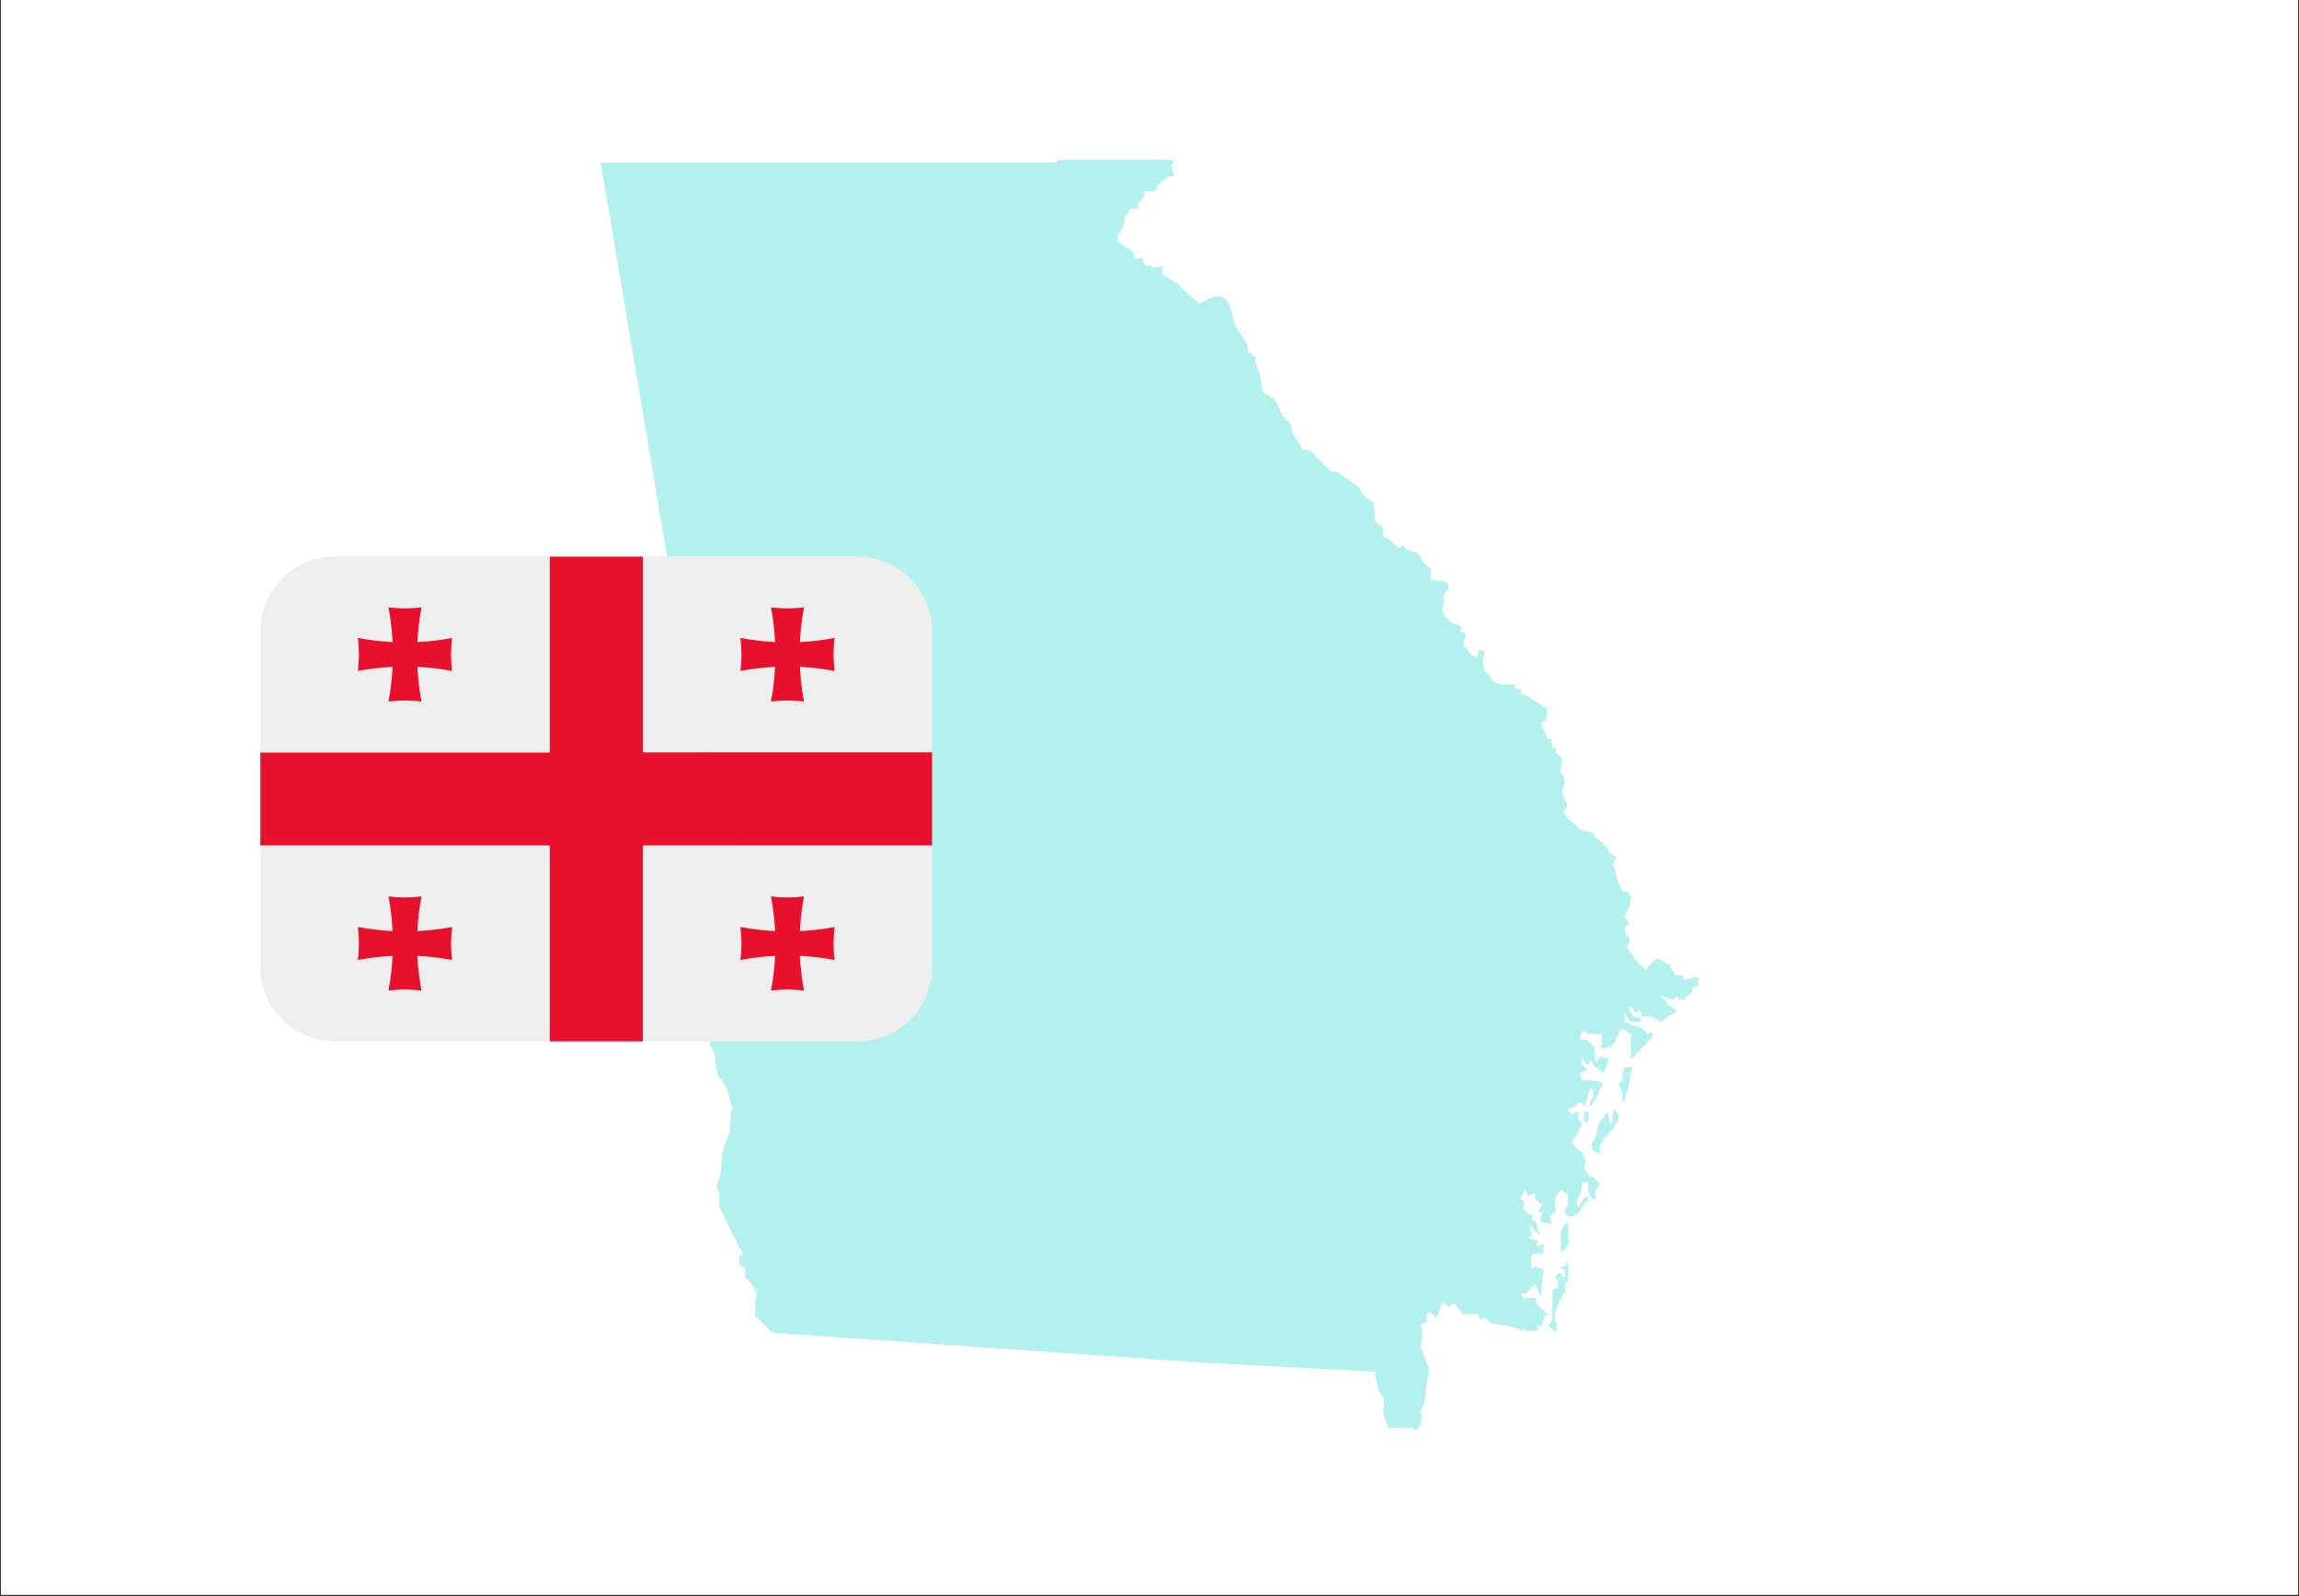
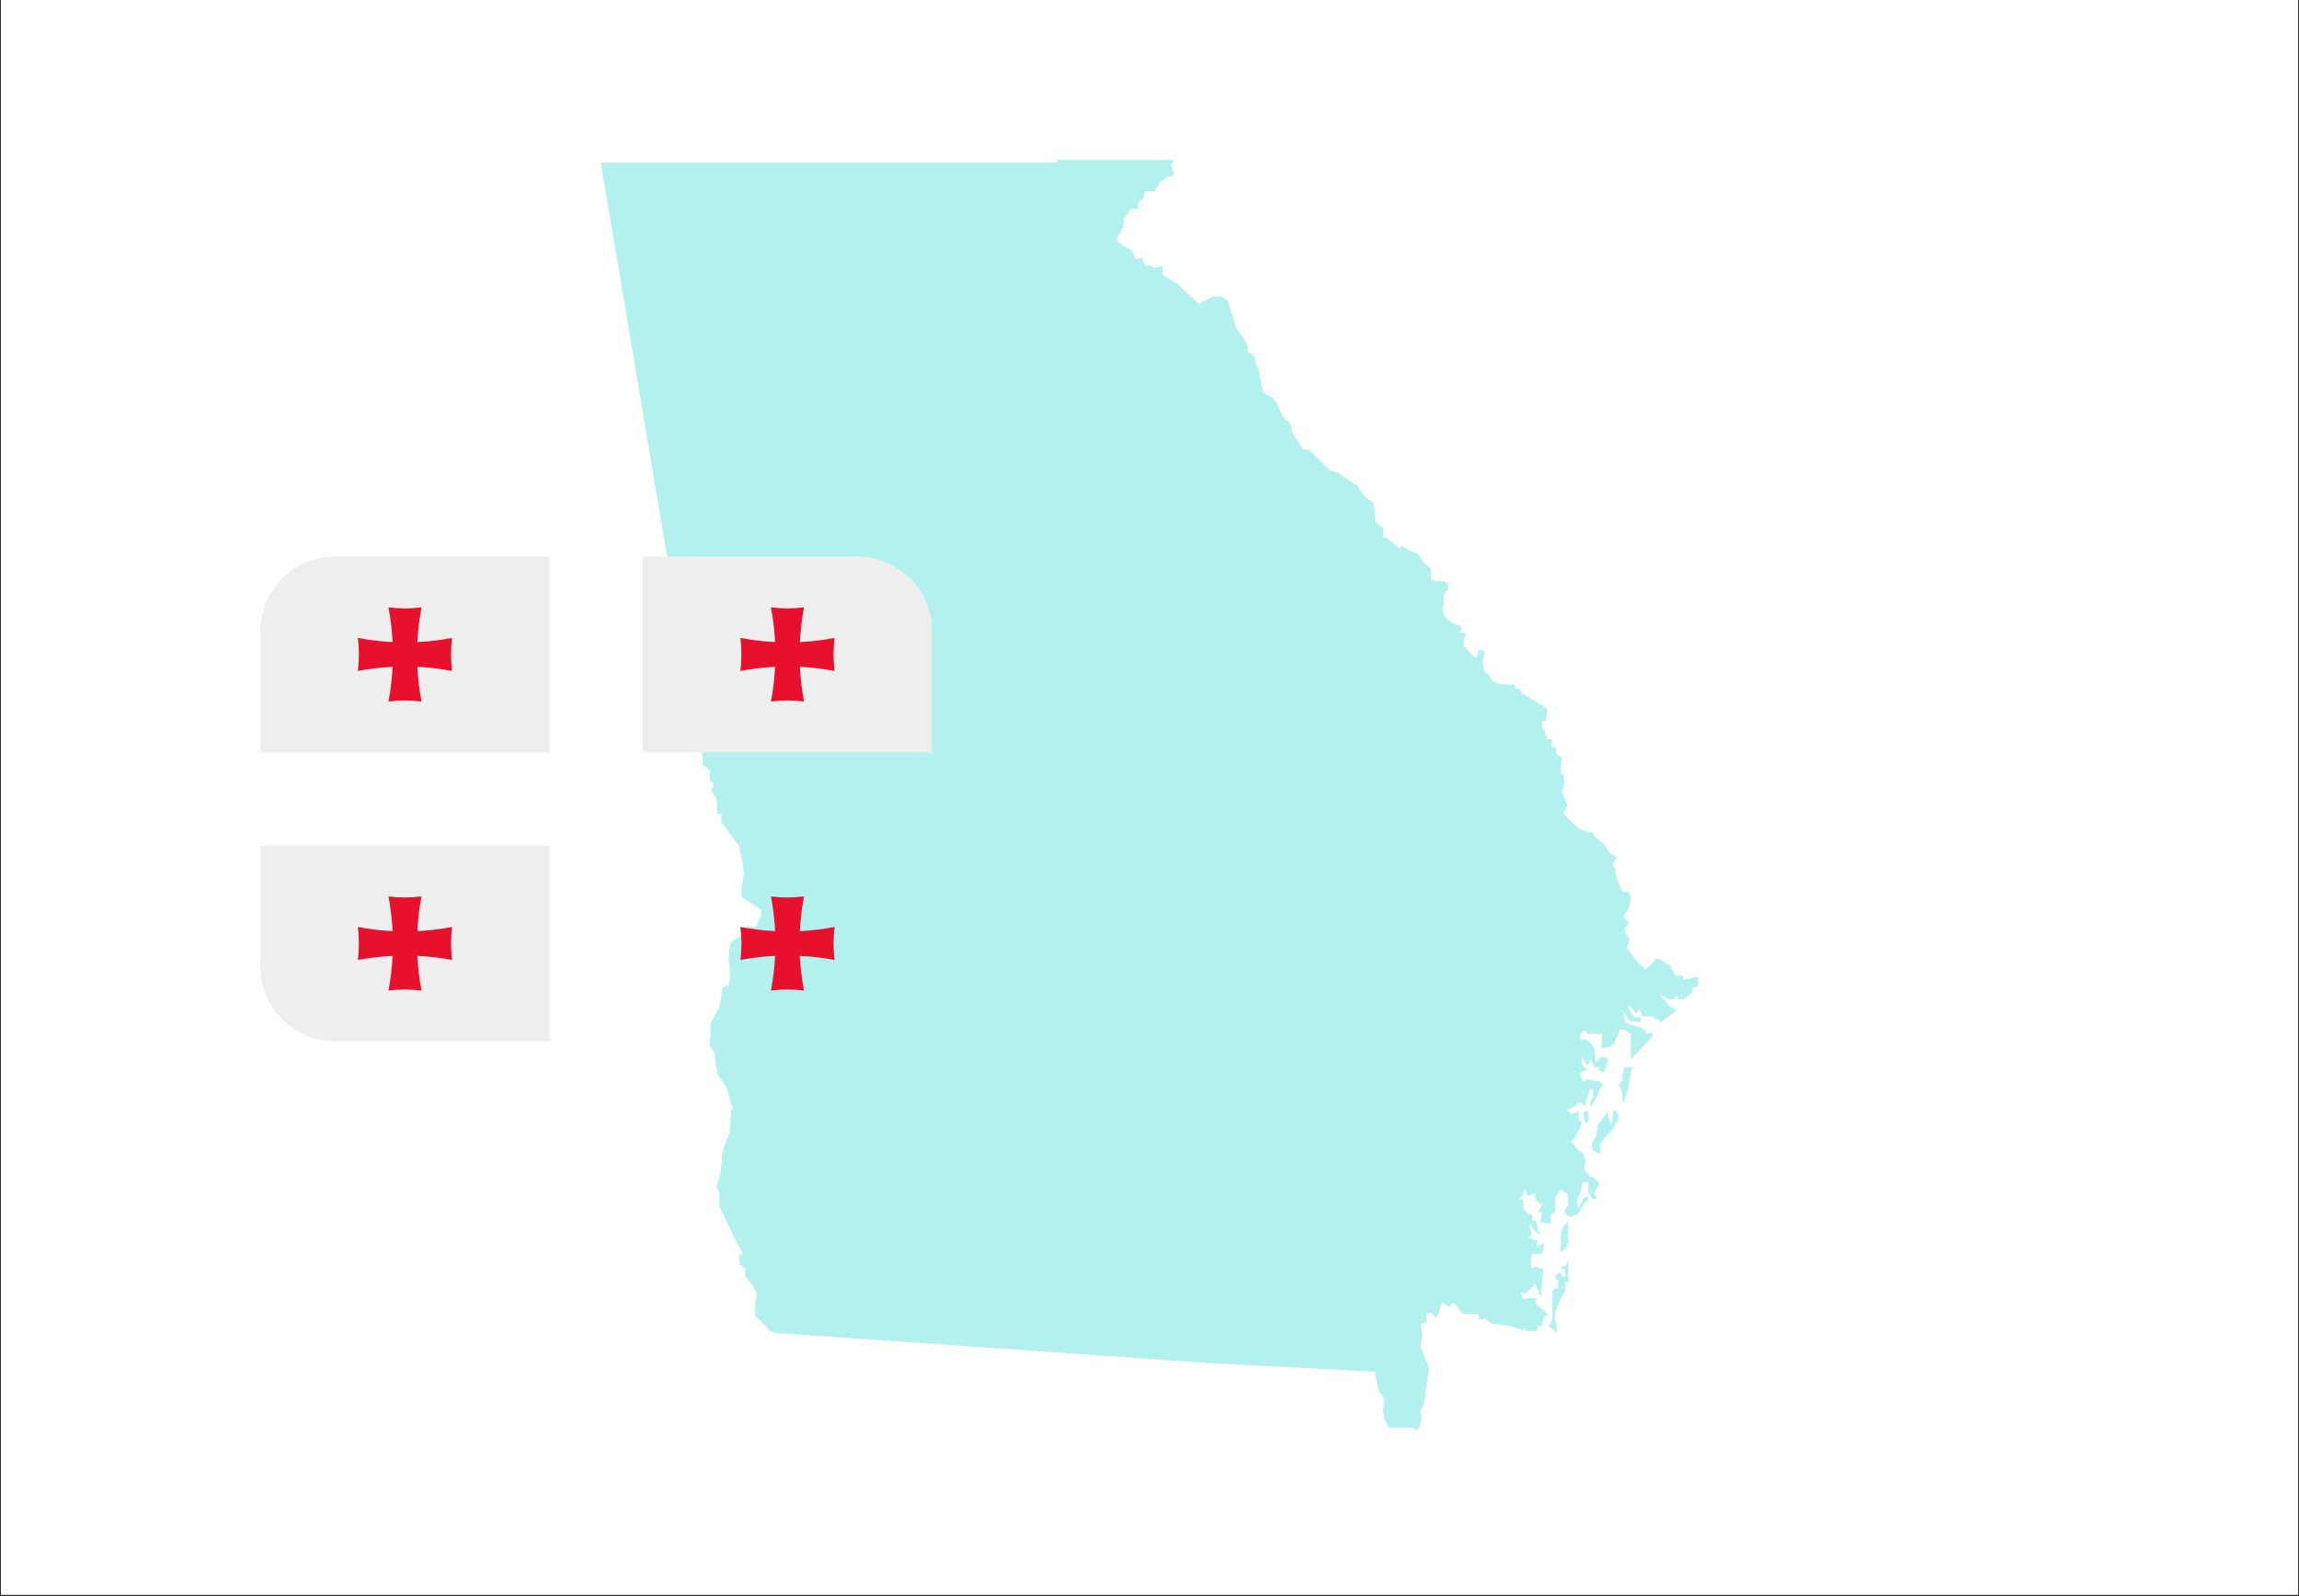
<svg xmlns="http://www.w3.org/2000/svg" width="1080" zoomAndPan="magnify" viewBox="0 0 810 562.5" height="750" preserveAspectRatio="xMidYMid meet" version="1.0">
  <rect x="0" y="0" width="810" height="562.5" fill="#333333" stroke="none" />
  <defs>
    <filter x="0%" y="0%" width="100%" height="100%" id="5ab18ea1ac">
      <feColorMatrix values="0 0 0 0 1 0 0 0 0 1 0 0 0 0 1 0 0 0 1 0" color-interpolation-filters="sRGB" />
    </filter>
    <clipPath id="cef222b582">
      <path d="M 0.359 0 L 809.641 0 L 809.641 562 L 0.359 562 Z M 0.359 0 " clip-rule="nonzero" />
    </clipPath>
    <mask id="c656aaa945">
      <g filter="url(#5ab18ea1ac)">
        <rect x="-81" width="972" fill="#000000" y="-56.25" height="675" fill-opacity="0.3" />
      </g>
    </mask>
    <clipPath id="4efd47a93d">
      <path d="M 0.672 1.199 L 387.328 1.199 L 387.328 449 L 0.672 449 Z M 0.672 1.199 " clip-rule="nonzero" />
    </clipPath>
    <clipPath id="00dd569931">
      <rect x="0" width="388" y="0" height="450" />
    </clipPath>
    <clipPath id="c9caf12de7">
      <path d="M 226 196.148 L 328.461 196.148 L 328.461 266 L 226 266 Z M 226 196.148 " clip-rule="nonzero" />
    </clipPath>
    <clipPath id="34694f2d76">
-       <path d="M 91.668 196.148 L 328.461 196.148 L 328.461 366.996 L 91.668 366.996 Z M 91.668 196.148 " clip-rule="nonzero" />
-     </clipPath>
+       </clipPath>
    <clipPath id="e2d8865c4e">
      <path d="M 91.668 196.148 L 194 196.148 L 194 266 L 91.668 266 Z M 91.668 196.148 " clip-rule="nonzero" />
    </clipPath>
    <clipPath id="546959cfd4">
      <path d="M 226 298 L 328.461 298 L 328.461 366.996 L 226 366.996 Z M 226 298 " clip-rule="nonzero" />
    </clipPath>
    <clipPath id="38f9097b51">
      <path d="M 91.668 298 L 194 298 L 194 366.996 L 91.668 366.996 Z M 91.668 298 " clip-rule="nonzero" />
    </clipPath>
  </defs>
  <g clip-path="url(#cef222b582)">
    <path fill="#ffffff" d="M 0.359 0 L 809.641 0 L 809.641 562 L 0.359 562 Z M 0.359 0 " fill-opacity="1" fill-rule="nonzero" />
    <path fill="#ffffff" d="M 0.359 0 L 809.641 0 L 809.641 562 L 0.359 562 Z M 0.359 0 " fill-opacity="1" fill-rule="nonzero" />
  </g>
  <g mask="url(#c656aaa945)">
    <g transform="matrix(1, 0, 0, 1, 211, 55)">
      <g clip-path="url(#00dd569931)">
        <g clip-path="url(#4efd47a93d)">
          <path fill="#00cfc8" d="M 386.426 289.273 L 382.387 290.336 L 381.855 288.797 L 379.305 288.797 L 377.289 285.238 L 374.738 283.695 L 372.719 282.688 L 368.68 286.723 L 365.121 283.164 C 365.121 283.164 363.582 280.613 363.102 280.137 C 362.625 279.656 362.094 279.125 362.094 279.125 C 362.094 279.125 363.633 275.566 363.102 275.566 C 362.57 275.566 361.562 273.547 361.562 273.547 L 361.562 271.531 L 363.102 270.52 L 361.082 267.969 L 362.625 265.422 L 363.156 263.879 L 363.688 261.328 L 362.676 259.312 L 360.66 259.312 L 358.641 254.742 L 358.109 251.715 L 357.098 249.695 L 358.641 247.145 L 356.09 245.605 C 356.09 245.605 355.082 243.586 354.551 243.055 C 354.02 242.523 353.008 241.512 353.008 241.512 L 350.457 239.496 L 350.457 238.484 L 347.906 237.953 L 345.891 237.422 L 341.32 233.387 L 339.781 231.367 L 341.32 228.816 L 339.301 224.246 L 340.312 220.688 L 339.781 218.137 L 338.77 217.129 L 339.301 212.082 L 337.281 210.539 L 337.281 208.523 L 335.742 208.523 L 335.742 205.492 L 334.203 205.492 C 334.203 205.492 333.191 202.465 332.66 201.934 C 332.129 201.402 332.129 199.383 332.129 199.383 L 333.672 198.852 L 334.203 194.816 L 326.125 189.77 L 325.117 189.77 L 324.586 187.75 L 323.043 187.75 L 322.512 186.207 L 317.945 186.207 C 317.945 186.207 314.918 185.676 314.387 184.191 C 313.855 182.648 311.836 181.641 311.836 181.16 C 311.836 180.684 311.305 178.133 311.305 178.133 C 311.305 178.133 312.312 175.105 311.836 174.574 C 311.355 174.043 309.816 174.043 309.816 174.043 L 309.816 175.051 L 309.285 176.594 L 307.746 176.062 L 304.715 172.5 L 304.715 170.484 L 305.246 169.473 C 305.246 169.473 305.777 167.934 304.715 167.934 C 303.652 167.934 303.176 167.934 303.176 167.934 L 304.184 166.391 L 303.176 165.383 C 303.176 165.383 301.633 164.852 301.156 164.852 C 300.68 164.852 298.129 162.301 298.129 162.301 L 297.117 159.75 L 297.648 158.211 L 297.648 155.129 L 298.18 153.59 L 299.191 153.059 L 299.191 150.508 L 298.18 149.977 L 293.133 149.445 L 293.133 145.406 L 290.586 143.387 L 289.043 140.84 L 288.035 139.828 L 285.008 138.82 L 282.988 137.277 L 281.977 138.289 L 277.941 134.73 L 276.398 134.199 L 276.398 131.168 L 273.371 128.617 L 273.371 125.59 L 272.84 122.031 C 272.84 122.031 270.289 120.492 269.812 120.012 C 269.332 119.535 267.793 116.984 267.793 116.984 C 267.793 116.984 266.785 115.445 266.254 115.445 C 265.723 115.445 260.195 111.406 260.195 111.406 L 257.645 110.875 L 250.578 103.809 L 248.031 103.277 C 248.031 103.277 245 98.707 244.469 97.699 C 243.938 96.691 243.938 95.148 243.938 95.148 C 243.938 95.148 243.938 94.617 243.406 94.141 C 242.875 93.66 240.859 91.59 240.859 91.59 C 240.859 91.59 239.848 89.039 239.316 88.031 C 238.785 87.02 237.777 85.48 237.777 85.48 L 234.219 83.461 C 234.219 83.461 233.207 80.434 233.207 78.891 C 233.207 77.352 231.668 73.844 231.668 73.844 L 231.137 70.816 L 228.586 68.797 L 228.586 66.781 L 226.566 63.219 L 224.547 60.668 C 224.547 60.668 223.539 57.641 223.539 57.109 C 223.539 56.578 221.52 51.055 221.52 51.055 L 219.5 49.512 L 216.473 49.512 L 211.426 52.062 L 205.848 47.016 L 203.828 44.996 L 198.621 41.863 C 198.621 41.863 198.621 40.855 198.621 39.844 C 198.621 38.836 199.152 38.836 198.621 38.836 C 198.09 38.836 195.594 39.367 195.594 39.367 L 194.055 38.355 C 194.055 38.355 193.043 38.887 192.512 38.355 C 191.98 37.824 191.504 35.805 191.504 35.805 L 188.953 36.336 L 187.945 33.309 C 187.945 33.309 186.934 32.777 185.926 32.301 C 184.914 31.77 182.367 29.75 182.367 29.75 L 182.898 28.211 L 184.914 24.648 C 184.914 24.648 184.914 21.09 185.445 21.09 C 185.977 21.09 186.457 20.082 186.457 20.082 L 187.465 18.539 L 190.016 18.539 L 190.016 16.523 L 192.035 14.504 C 192.035 14.504 192.035 12.484 192.566 12.484 C 193.098 12.484 195.594 12.484 195.594 12.484 L 197.613 9.457 L 200.164 7.438 L 202.711 6.906 L 201.703 3.348 L 202.711 1.328 L 161.328 1.328 L 161.328 2.336 L 0.672 2.336 L 35.523 209.371 L 36.531 210.914 L 36.531 214.473 L 39.082 216.492 L 39.082 218.031 C 39.082 218.031 39.082 218.562 39.082 219.57 C 39.082 220.582 40.625 221.113 40.625 221.113 L 39.613 223.664 L 40.625 225.203 L 41.633 227.223 C 41.633 227.223 41.633 227.223 41.633 228.762 C 41.633 230.305 41.633 231.789 41.633 231.789 L 43.172 231.789 L 43.172 234.82 L 49.23 242.895 L 50.238 246.934 L 51.25 252.988 L 50.238 257.559 L 50.238 261.117 L 57.305 265.688 L 57.305 267.227 L 55.285 271.797 L 52.258 271.266 L 51.25 273.812 L 46.203 277.375 L 45.672 283.961 C 45.672 283.961 46.203 285.98 46.203 286.512 C 46.203 287.043 46.203 290.07 46.203 290.07 L 45.672 292.09 L 43.652 293.098 L 43.121 295.648 L 42.59 299.688 L 39.562 305.266 L 39.031 313.34 C 39.031 313.34 41.047 315.891 41.047 318.387 C 41.047 320.938 42.059 323.965 42.059 323.965 L 45.086 328.535 L 46.094 332.094 L 47.105 335.652 L 46.574 336.664 L 46.043 344.262 L 45.031 346.809 L 44.023 349.359 L 43.492 351.379 L 42.961 358.445 L 41.953 361.473 L 41.422 363.016 L 42.43 365.562 L 42.43 370.133 L 49.496 384.797 L 50.504 385.805 L 50.504 387.348 L 49.496 387.348 L 49.496 390.426 L 51.516 391.969 L 51.516 394.996 C 51.516 394.996 56.082 399.566 55.551 401.586 C 55.02 403.602 55.02 408.648 55.02 408.648 L 60.598 414.227 L 62.141 414.758 L 215.145 425.387 L 273.691 428.414 C 273.691 428.414 273.16 429.422 273.691 430.434 C 274.223 431.441 274.223 435.48 275.707 436.488 C 277.25 437.496 276.238 442.066 276.238 442.066 L 276.77 445.094 L 278.312 448.125 L 286.918 448.125 C 286.918 448.125 288.461 450.672 289.469 446.582 C 290.477 442.543 289.469 443.555 289.469 443.555 C 289.469 443.555 289.469 441.535 290 441.004 C 290.531 440.473 291.008 438.453 291.008 438.453 L 291.539 433.406 L 292.551 427.352 L 289.523 419.754 L 289.523 418.742 L 290.055 416.195 L 290.055 414.652 L 289.523 411.625 L 291.539 411.094 L 291.539 408.066 L 293.082 407.535 L 295.102 409.555 L 297.117 403.977 L 299.668 405.516 L 300.68 404.508 L 301.688 404.508 L 304.238 408.066 L 309.816 408.066 L 310.348 410.086 L 312.367 409.555 C 312.367 409.555 313.906 411.57 315.395 411.57 C 316.883 411.57 321.449 412.582 321.449 412.582 L 325.012 413.59 L 325.012 414.602 L 326.02 413.059 L 326.551 414.07 L 330.641 414.07 L 330.641 412.051 L 332.184 412.582 L 333.191 408.543 L 334.734 408.543 L 330.164 404.508 L 330.164 402.488 L 326.871 402.488 L 325.859 403.02 L 325.328 402.008 L 324.797 400.469 L 326.34 401 L 329.898 397.441 L 331.918 402.008 L 332.449 394.941 L 332.98 392.395 L 329.953 391.383 L 328.941 391.914 L 328.41 391.914 L 328.41 387.879 L 328.941 386.867 L 332.5 386.867 L 333.031 383.309 L 330.484 384.316 L 330.484 383.309 L 331.016 382.301 L 327.453 381.289 C 327.453 381.289 328.996 380.758 328.465 379.27 C 327.934 377.785 327.934 376.242 327.934 376.242 C 327.934 376.242 329.473 378.793 330.961 379.801 C 332.449 380.812 330.961 378.793 330.961 378.793 L 330.43 376.242 L 329.898 375.234 L 328.891 375.234 L 328.891 373.215 L 327.348 372.684 L 325.809 371.141 L 325.809 368.062 L 324.266 367.531 L 325.277 366.52 L 326.285 363.969 L 327.293 366.52 L 329.844 365.512 L 329.844 367.531 L 331.387 369.07 L 332.395 369.07 L 331.863 370.609 C 331.863 370.609 330.324 372.152 331.332 372.152 C 332.344 372.152 332.344 372.152 332.344 372.152 C 332.344 372.152 331.332 375.711 331.812 375.711 C 332.289 375.711 335.371 376.242 335.371 376.242 L 335.371 373.215 L 336.91 372.203 L 336.91 367.156 L 338.93 364.129 L 341.48 366.148 L 341.48 369.707 L 340.469 371.25 L 340.469 372.789 L 342.012 373.797 L 345.039 372.789 L 347.059 369.23 L 348.598 367.688 L 348.598 366.68 L 347.059 367.211 L 345.039 370.77 L 344.508 368.219 L 346.047 365.191 L 346.047 364.184 L 346.578 361.633 L 348.598 361.633 L 348.598 365.191 L 350.141 367.742 L 351.68 367.211 L 350.672 365.672 L 351.68 363.652 L 352.691 362.109 L 350.672 360.094 L 349.129 359.562 L 347.109 357.012 L 347.641 353.984 L 346.633 351.434 L 344.613 349.891 L 342.594 347.34 L 343.605 346.332 L 346.156 341.762 L 346.156 340.223 L 345.145 339.691 L 345.145 336.664 L 342.594 337.672 L 341.055 336.133 L 343.605 335.121 L 345.145 333.582 L 346.156 333.582 L 347.695 335.121 L 347.695 333.105 L 348.227 332.094 L 348.758 330.555 L 349.289 328.535 L 350.301 329.066 L 350.301 331.617 L 349.289 333.156 L 349.289 335.176 L 351.309 332.148 L 352.848 328.586 L 353.859 327.047 L 352.316 326.039 L 350.777 326.039 L 349.238 325.508 L 348.227 325.508 L 346.688 326.039 C 346.688 326.039 345.145 323.008 345.676 323.008 C 346.207 323.008 348.227 322 348.227 322 L 346.207 319.98 L 346.207 317.059 L 347.75 320.086 L 348.758 320.086 L 349.289 318.547 L 349.82 319.078 L 350.832 321.098 L 352.371 321.098 L 352.371 322.105 L 353.91 323.117 L 355.453 319.555 L 355.453 318.016 L 353.91 317.484 L 352.902 317.484 L 351.363 319.504 L 350.832 316.477 L 350.832 314.457 L 348.281 311.43 L 345.73 311.43 L 345.73 309.887 L 346.738 308.348 L 348.281 308.348 C 348.281 308.348 347.27 309.355 348.812 309.355 C 350.352 309.355 348.812 309.355 350.352 309.355 C 351.895 309.355 353.379 309.355 353.379 309.355 L 353.379 311.906 C 353.379 311.906 352.848 314.457 353.379 314.457 C 353.91 314.457 356.41 313.926 356.41 313.926 L 357.949 312.383 L 358.48 310.844 L 359.488 308.824 L 359.488 307.816 L 361.031 307.816 L 363.582 309.355 L 363.582 318.441 L 371.18 310.367 L 371.18 308.824 L 369.16 309.355 C 369.16 309.355 368.629 308.348 368.148 307.816 C 367.617 307.285 367.617 307.285 367.617 307.285 L 364.059 306.273 L 362.996 305.848 L 361.562 305.266 L 361.031 301.227 L 363.051 304.785 L 367.086 305.316 L 367.086 303.777 L 364.535 303.246 L 362.996 300.695 L 362.996 299.156 L 365.547 302.184 L 366.555 300.645 L 367.566 302.66 C 367.566 302.66 366.023 303.191 369.105 303.191 C 372.133 303.191 372.133 304.203 372.133 304.203 L 373.145 304.203 L 374.152 305.211 L 379.73 301.176 L 376.703 299.156 L 376.172 298.145 L 373.621 295.598 L 377.18 297.137 L 378.723 297.137 L 379.73 296.129 L 380.262 296.129 L 380.262 297.137 L 382.281 297.137 L 385.309 294.586 L 385.309 293.047 L 387.328 292.516 L 387.328 289.488 Z M 386.426 289.273 " fill-opacity="1" fill-rule="nonzero" />
        </g>
        <path fill="#00cfc8" d="M 361.191 321.098 L 360.66 323.648 L 360.66 325.664 L 359.172 327.152 L 360.18 328.695 L 360.66 331.191 L 360.66 333.742 L 361.668 332.199 L 361.668 331.191 L 362.199 329.703 L 362.676 328.695 L 363.688 322.637 L 364.219 321.098 Z M 361.191 321.098 " fill-opacity="1" fill-rule="nonzero" />
        <path fill="#00cfc8" d="M 347.059 336.77 L 347.059 339.797 L 348.066 340.809 C 348.066 340.809 348.066 340.277 348.598 339.797 C 349.129 339.32 348.598 338.789 348.598 338.789 L 348.598 336.77 Z M 347.059 336.77 " fill-opacity="1" fill-rule="nonzero" />
-         <path fill="#00cfc8" d="M 357.152 338.258 C 357.152 338.258 357.152 339.266 357.152 339.797 C 357.152 340.328 356.621 341.34 356.621 341.34 L 356.09 339.797 L 355.559 338.258 L 355.559 336.715 L 353.539 339.266 C 353.539 339.266 352 341.285 352 341.816 C 352 342.348 351.469 344.367 351.469 344.367 L 351.469 345.375 L 350.938 345.906 L 350.406 346.918 L 349.875 347.926 C 349.875 348.457 349.875 349.465 349.875 349.465 L 350.406 351.008 C 350.406 351.008 350.938 350.477 351.414 351.008 C 351.895 351.539 352.957 352.016 352.957 351.008 C 352.957 349.996 352.426 347.98 352.957 347.98 C 353.488 347.98 353.488 346.969 353.965 346.438 C 354.441 345.906 355.504 344.898 355.984 344.418 C 356.516 343.887 357.523 342.402 357.523 342.402 L 359.066 339.852 L 359.066 338.84 L 359.598 338.309 L 357.578 335.762 Z M 357.152 338.258 " fill-opacity="1" fill-rule="nonzero" />
+         <path fill="#00cfc8" d="M 357.152 338.258 C 357.152 338.258 357.152 339.266 357.152 339.797 C 357.152 340.328 356.621 341.34 356.621 341.34 L 356.09 339.797 L 355.559 338.258 L 355.559 336.715 L 353.539 339.266 C 353.539 339.266 352 341.285 352 341.816 C 352 342.348 351.469 344.367 351.469 344.367 L 351.469 345.375 L 350.938 345.906 L 350.406 346.918 L 349.875 347.926 C 349.875 348.457 349.875 349.465 349.875 349.465 C 350.406 351.008 350.938 350.477 351.414 351.008 C 351.895 351.539 352.957 352.016 352.957 351.008 C 352.957 349.996 352.426 347.98 352.957 347.98 C 353.488 347.98 353.488 346.969 353.965 346.438 C 354.441 345.906 355.504 344.898 355.984 344.418 C 356.516 343.887 357.523 342.402 357.523 342.402 L 359.066 339.852 L 359.066 338.84 L 359.598 338.309 L 357.578 335.762 Z M 357.152 338.258 " fill-opacity="1" fill-rule="nonzero" />
        <path fill="#00cfc8" d="M 341.48 379.645 C 341.48 379.43 341.48 379.27 341.48 379.113 C 341.48 379.113 341.48 378.898 341.48 378.582 C 341.48 377.996 341.48 377.094 341.48 376.082 C 341.48 374.543 340.949 376.082 340.949 376.082 C 340.949 376.082 339.938 376.613 339.938 377.094 C 339.938 377.57 338.93 379.113 338.93 379.113 L 338.93 386.23 L 340.469 385.223 C 340.469 385.223 341 384.211 341.48 383.203 C 342.012 382.191 341.48 381.66 341.48 381.66 C 341.48 381.66 341.48 381.66 341.48 379.645 Z M 341.48 379.645 " fill-opacity="1" fill-rule="nonzero" />
        <path fill="#00cfc8" d="M 338.984 391.809 C 338.984 392.34 341 392.34 340.523 392.816 C 340.047 393.297 340.523 393.348 340.523 394.359 C 340.523 395.367 339.992 395.367 339.516 394.891 C 338.984 394.359 339.516 393.879 338.984 393.879 C 338.453 393.879 338.453 393.348 337.973 393.879 C 337.496 394.41 336.965 394.41 336.965 394.891 C 336.965 395.422 337.973 396.43 337.973 396.43 L 337.973 398.98 C 336.965 398.98 336.965 398.98 336.965 398.98 L 335.953 399.992 L 335.953 410.086 L 335.422 411.094 L 334.414 412.102 L 337.441 414.652 C 337.441 414.652 337.441 412.102 337.441 411.625 C 337.441 411.148 336.91 411.094 336.91 410.617 C 336.91 410.137 336.91 408.598 336.91 408.066 C 336.91 407.535 337.441 406.523 337.441 406.047 C 337.441 405.57 338.984 402.488 338.984 402.488 L 340.523 399.938 L 340.523 396.91 L 341.531 396.91 L 341.531 389.312 L 340.523 391.332 C 340.469 391.277 338.984 391.277 338.984 391.809 Z M 338.984 391.809 " fill-opacity="1" fill-rule="nonzero" />
      </g>
    </g>
  </g>
  <g clip-path="url(#c9caf12de7)">
    <path fill="#eeeeee" d="M 302.102 196.148 L 226.5 196.148 L 226.5 265.145 L 328.395 265.145 L 328.395 222.434 C 328.395 207.918 316.621 196.148 302.102 196.148 Z M 302.102 196.148 " fill-opacity="1" fill-rule="nonzero" />
  </g>
  <g clip-path="url(#34694f2d76)">
-     <path fill="#e8112d" d="M 226.5 196.148 L 193.629 196.148 L 193.629 265.145 L 91.734 265.145 L 91.734 298 L 193.629 298 L 193.629 366.996 L 226.5 366.996 L 226.5 298 L 328.395 298 L 328.395 265.145 L 226.5 265.145 Z M 226.5 196.148 " fill-opacity="1" fill-rule="nonzero" />
-   </g>
+     </g>
  <path fill="#e8112d" d="M 281.82 226.277 C 282.023 222.184 282.504 218.102 283.273 214.055 C 279.406 214.535 275.496 214.535 271.637 214.055 C 272.406 218.094 272.887 222.184 273.09 226.277 C 268.992 226.074 264.91 225.594 260.863 224.824 C 261.34 228.688 261.34 232.598 260.863 236.457 C 264.906 235.688 268.992 235.207 273.09 235.004 C 272.887 239.098 272.406 243.176 271.637 247.227 C 275.5 246.746 279.414 246.746 283.273 247.227 C 282.504 243.184 282.023 239.098 281.82 235.004 C 285.914 235.207 289.996 235.688 294.047 236.457 C 293.566 232.59 293.566 228.68 294.047 224.824 C 289.996 225.602 285.914 226.078 281.82 226.277 Z M 281.82 226.277 " fill-opacity="1" fill-rule="nonzero" />
  <g clip-path="url(#e2d8865c4e)">
    <path fill="#eeeeee" d="M 193.629 196.148 L 118.027 196.148 C 103.508 196.148 91.734 207.918 91.734 222.434 L 91.734 265.145 L 193.629 265.145 Z M 193.629 196.148 " fill-opacity="1" fill-rule="nonzero" />
  </g>
  <path fill="#e8112d" d="M 147.055 226.277 C 147.258 222.184 147.738 218.102 148.504 214.055 C 144.641 214.535 140.73 214.535 136.871 214.055 C 137.641 218.094 138.117 222.184 138.324 226.277 C 134.227 226.074 130.145 225.594 126.094 224.824 C 126.574 228.688 126.574 232.598 126.094 236.457 C 130.137 235.688 134.227 235.207 138.324 235.004 C 138.117 239.098 137.641 243.176 136.871 247.227 C 140.734 246.746 144.648 246.746 148.504 247.227 C 147.738 243.184 147.258 239.098 147.055 235.004 C 151.148 235.207 155.23 235.688 159.281 236.457 C 158.801 232.59 158.801 228.68 159.281 224.824 C 155.23 225.602 151.148 226.078 147.055 226.277 Z M 147.055 226.277 " fill-opacity="1" fill-rule="nonzero" />
  <g clip-path="url(#546959cfd4)">
-     <path fill="#eeeeee" d="M 328.395 340.711 L 328.395 298 L 226.5 298 L 226.5 366.996 L 302.102 366.996 C 316.621 366.996 328.395 355.227 328.395 340.711 Z M 328.395 340.711 " fill-opacity="1" fill-rule="nonzero" />
-   </g>
+     </g>
  <path fill="#e8112d" d="M 281.82 336.867 C 282.023 340.961 282.504 345.043 283.273 349.09 C 279.406 348.609 275.496 348.609 271.637 349.09 C 272.406 345.047 272.887 340.961 273.09 336.867 C 268.992 337.07 264.91 337.551 260.863 338.32 C 261.34 334.457 261.34 330.547 260.863 326.688 C 264.906 327.457 268.992 327.938 273.09 328.141 C 272.887 324.047 272.406 319.969 271.637 315.918 C 275.5 316.398 279.414 316.398 283.273 315.918 C 282.504 319.961 282.023 324.047 281.82 328.141 C 285.914 327.938 289.996 327.457 294.047 326.688 C 293.566 330.555 293.566 334.461 294.047 338.32 C 289.996 337.543 285.914 337.066 281.82 336.867 Z M 281.82 336.867 " fill-opacity="1" fill-rule="nonzero" />
  <g clip-path="url(#38f9097b51)">
    <path fill="#eeeeee" d="M 193.629 298 L 91.734 298 L 91.734 340.711 C 91.734 355.227 103.508 366.996 118.027 366.996 L 193.629 366.996 Z M 193.629 298 " fill-opacity="1" fill-rule="nonzero" />
  </g>
  <path fill="#e8112d" d="M 147.055 336.867 C 147.258 340.961 147.738 345.043 148.504 349.09 C 144.641 348.609 140.73 348.609 136.871 349.09 C 137.641 345.047 138.117 340.961 138.324 336.867 C 134.227 337.07 130.145 337.551 126.094 338.32 C 126.574 334.457 126.574 330.547 126.094 326.688 C 130.137 327.457 134.227 327.938 138.324 328.141 C 138.117 324.047 137.641 319.969 136.871 315.918 C 140.734 316.398 144.648 316.398 148.504 315.918 C 147.738 319.961 147.258 324.047 147.055 328.141 C 151.148 327.938 155.23 327.457 159.281 326.688 C 158.801 330.555 158.801 334.461 159.281 338.32 C 155.23 337.543 151.148 337.066 147.055 336.867 Z M 147.055 336.867 " fill-opacity="1" fill-rule="nonzero" />
</svg>